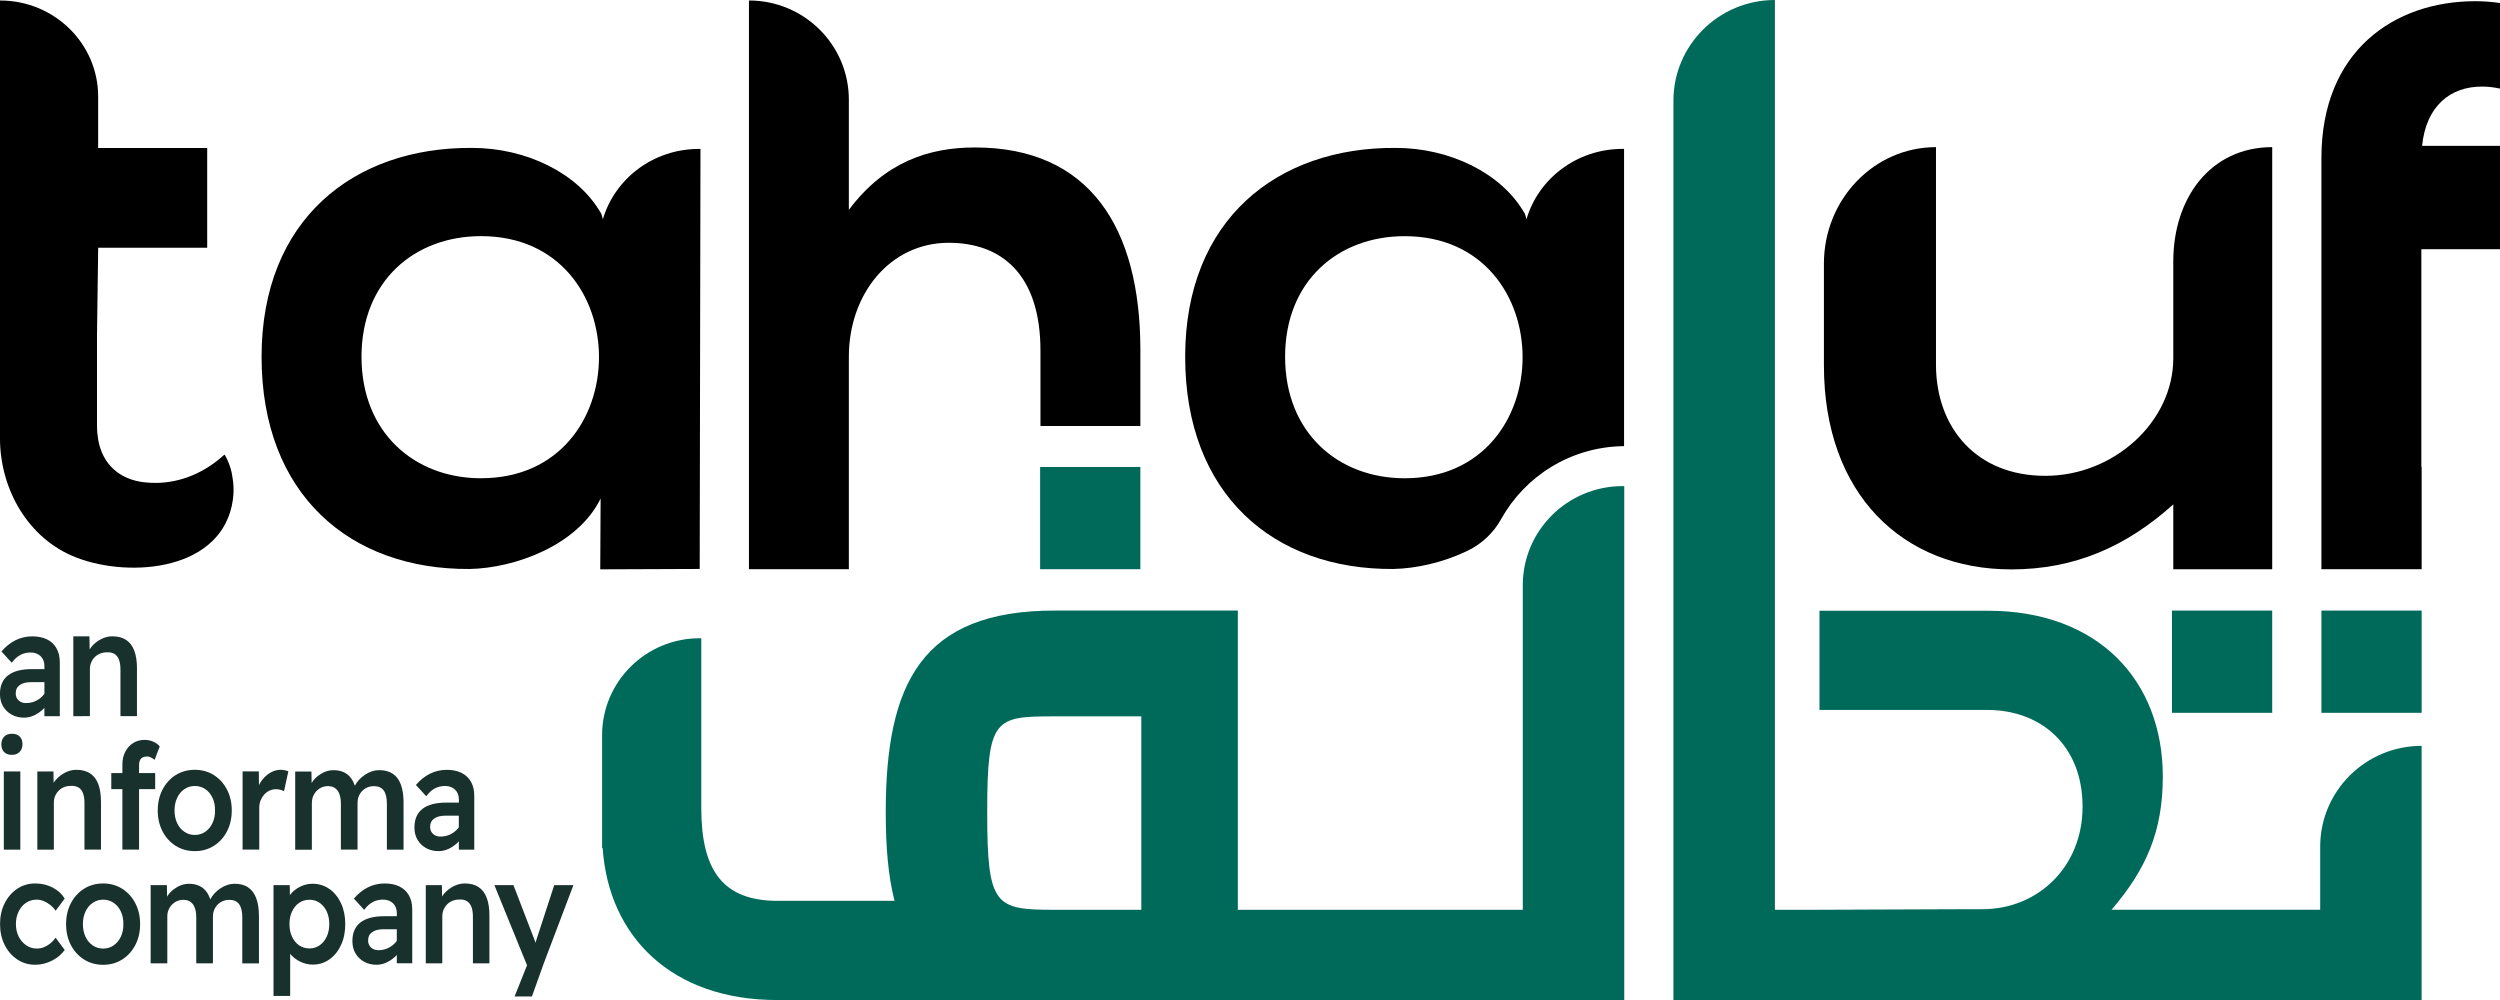
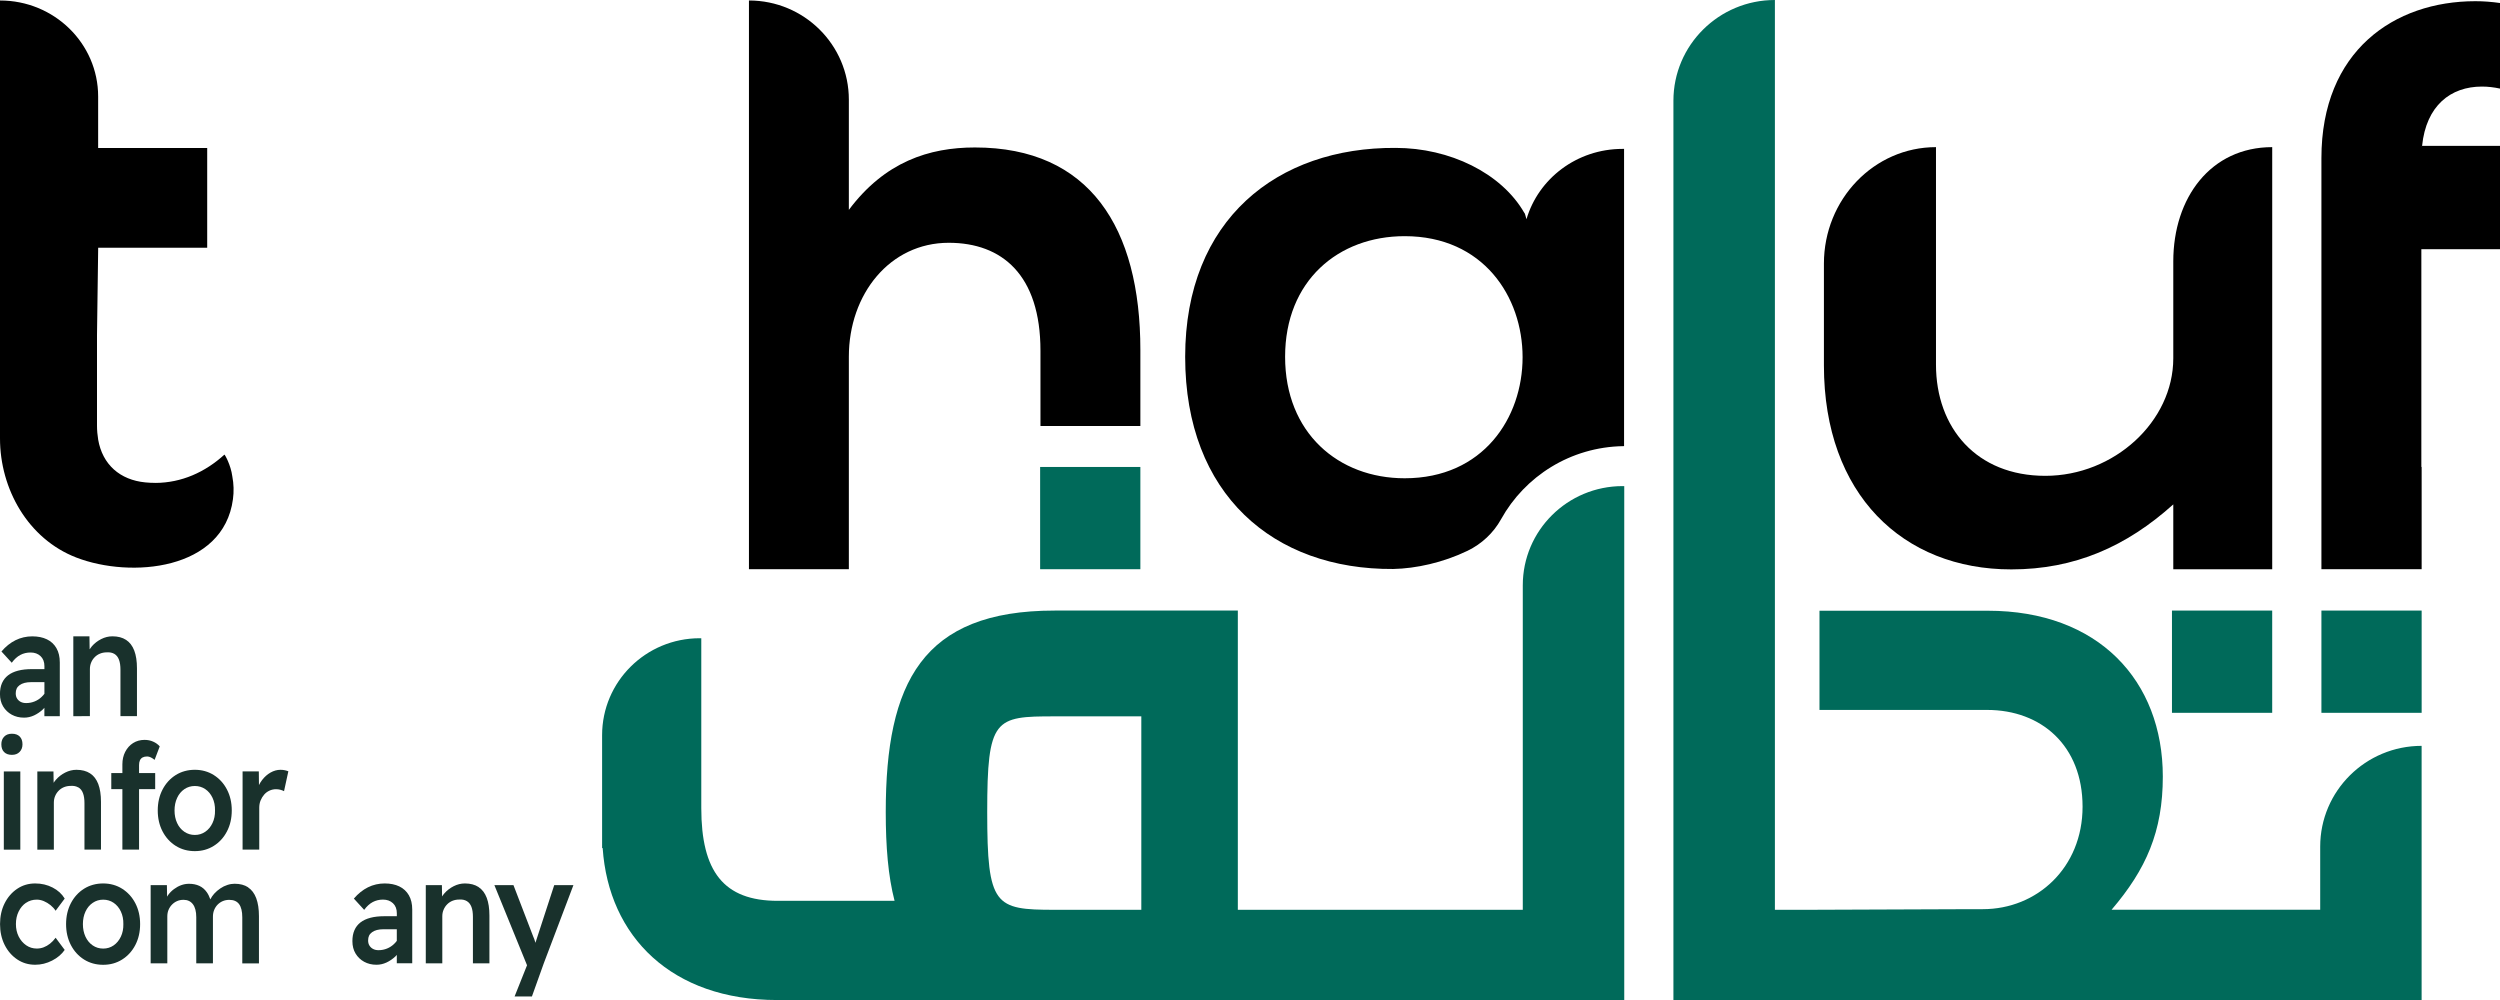
<svg xmlns="http://www.w3.org/2000/svg" width="150" height="60" viewBox="0 0 150 60" fill="none">
  <g clip-path="url(#clip0_739_1665)">
    <path d="M145.297 44.753V60.002H100.405V6.045C100.405 2.707 103.132 0 106.494 0V54.588H117.87L108.039 54.55H118.969C122.223 54.55 124.954 52.062 124.954 48.402C124.954 44.742 122.482 42.596 119.228 42.596H109.169V36.644H119.272C125.909 36.644 129.769 40.841 129.769 46.596C129.769 49.892 128.769 52.158 126.693 54.586H139.212V50.796C139.212 47.458 141.938 44.751 145.301 44.751L145.297 44.753Z" fill="#006A5A" />
    <path d="M145.299 36.634H139.285V42.769H145.299V36.634Z" fill="#006A5A" />
    <path d="M68.422 28.018H62.408V34.153H68.422V28.018Z" fill="#006A5A" />
    <path d="M136.332 36.634H130.318V42.769H136.332V36.634Z" fill="#006A5A" />
    <path d="M97.361 29.166C94.049 29.166 91.367 31.831 91.367 35.117V54.588H74.27V36.634H63.276C55.326 36.634 53.145 40.965 53.145 48.724C53.145 50.811 53.29 52.573 53.674 54.05H46.665C43.413 54.05 42.077 52.284 42.077 48.48V38.294H41.986C38.749 38.294 36.126 40.898 36.126 44.112V50.883H36.16C36.519 56.205 40.31 60.002 46.622 60.002H97.455V46.694V29.167H97.362L97.361 29.166ZM68.479 54.588H63.276C59.688 54.588 59.233 54.363 59.233 48.724C59.233 43.085 59.688 42.981 63.276 42.981H68.479V54.588Z" fill="#006A5A" />
    <path d="M1.916 40.147C1.603 40.147 1.324 40.177 1.083 40.24C0.842 40.303 0.641 40.397 0.482 40.521C0.322 40.645 0.201 40.801 0.119 40.988C0.038 41.175 -0.002 41.393 -0.002 41.643C-0.002 41.927 0.061 42.175 0.188 42.386C0.315 42.596 0.487 42.762 0.705 42.881C0.922 42.999 1.168 43.059 1.444 43.059C1.65 43.059 1.848 43.014 2.041 42.926C2.233 42.836 2.413 42.715 2.578 42.56C2.608 42.532 2.634 42.498 2.663 42.467V42.971H3.588V39.747C3.588 39.409 3.521 39.123 3.385 38.888C3.25 38.654 3.059 38.477 2.813 38.359C2.567 38.24 2.273 38.181 1.931 38.181C1.589 38.181 1.241 38.258 0.931 38.413C0.621 38.567 0.34 38.792 0.087 39.089L0.705 39.765C0.862 39.551 1.032 39.397 1.217 39.298C1.402 39.2 1.607 39.15 1.835 39.15C2.078 39.15 2.277 39.222 2.433 39.368C2.587 39.514 2.665 39.713 2.665 39.968V40.147H1.916ZM2.501 41.812C2.377 41.931 2.235 42.023 2.076 42.087C1.916 42.152 1.746 42.184 1.569 42.184C1.444 42.184 1.335 42.161 1.244 42.113C1.152 42.066 1.079 41.999 1.025 41.913C0.971 41.827 0.944 41.724 0.944 41.605C0.944 41.487 0.962 41.397 1 41.316C1.038 41.235 1.098 41.166 1.179 41.107C1.261 41.048 1.358 41.003 1.471 40.974C1.585 40.945 1.714 40.929 1.86 40.929H2.665V41.627C2.617 41.692 2.563 41.753 2.501 41.81V41.812Z" fill="#19312C" />
    <path d="M4.898 42.969H5.394V40.147C5.394 40.004 5.419 39.871 5.47 39.751C5.521 39.628 5.591 39.522 5.682 39.431C5.771 39.339 5.878 39.267 6.003 39.217C6.128 39.166 6.262 39.141 6.408 39.141C6.588 39.128 6.738 39.161 6.863 39.234C6.988 39.308 7.08 39.425 7.138 39.582C7.198 39.738 7.227 39.94 7.227 40.182V42.969H8.218V40.102C8.218 39.673 8.164 39.317 8.055 39.033C7.946 38.749 7.783 38.535 7.564 38.393C7.345 38.251 7.073 38.179 6.747 38.179C6.515 38.179 6.289 38.234 6.073 38.344C5.856 38.454 5.671 38.596 5.517 38.772C5.465 38.832 5.419 38.895 5.378 38.958L5.367 38.181H4.399V42.97H4.894L4.898 42.969Z" fill="#19312C" />
    <path d="M1.182 44.19C1.072 44.08 0.916 44.024 0.715 44.024C0.514 44.024 0.365 44.082 0.251 44.199C0.137 44.316 0.081 44.467 0.081 44.657C0.081 44.859 0.137 45.016 0.248 45.125C0.358 45.235 0.514 45.291 0.715 45.291C0.916 45.291 1.065 45.231 1.179 45.113C1.293 44.994 1.349 44.843 1.349 44.659C1.349 44.458 1.293 44.301 1.182 44.192V44.19Z" fill="#19312C" />
    <path d="M1.219 46.287H0.229V50.98H1.219V46.287Z" fill="#19312C" />
    <path d="M4.704 47.244C4.829 47.318 4.921 47.434 4.979 47.591C5.039 47.747 5.068 47.949 5.068 48.192V50.978H6.059V48.111C6.059 47.683 6.004 47.327 5.896 47.042C5.787 46.758 5.624 46.544 5.405 46.402C5.186 46.26 4.914 46.188 4.588 46.188C4.356 46.188 4.13 46.244 3.914 46.353C3.697 46.463 3.512 46.605 3.358 46.782C3.305 46.841 3.26 46.904 3.218 46.967L3.208 46.289H2.24V50.981H3.231V48.159C3.231 48.017 3.256 47.884 3.307 47.764C3.358 47.641 3.429 47.535 3.519 47.444C3.608 47.352 3.715 47.28 3.84 47.229C3.965 47.179 4.099 47.154 4.246 47.154C4.425 47.141 4.575 47.174 4.7 47.247L4.704 47.244Z" fill="#19312C" />
    <path d="M7.514 45.107C7.4 45.33 7.343 45.58 7.343 45.859V46.384H6.677V47.346H7.343V50.978H8.343V47.346H9.311V46.384H8.343V45.904C8.343 45.791 8.361 45.697 8.396 45.62C8.43 45.542 8.485 45.485 8.559 45.445C8.631 45.407 8.722 45.388 8.831 45.388C8.901 45.388 8.976 45.407 9.053 45.445C9.131 45.485 9.206 45.533 9.276 45.593L9.584 44.783C9.481 44.665 9.35 44.569 9.191 44.499C9.032 44.427 8.86 44.393 8.675 44.393C8.414 44.393 8.184 44.458 7.985 44.584C7.784 44.711 7.628 44.886 7.514 45.109V45.107Z" fill="#19312C" />
    <path d="M9.753 49.883C9.945 50.252 10.209 50.541 10.544 50.752C10.88 50.962 11.262 51.068 11.689 51.068C12.117 51.068 12.49 50.962 12.827 50.752C13.162 50.541 13.427 50.252 13.618 49.883C13.81 49.514 13.906 49.097 13.906 48.627C13.906 48.158 13.81 47.741 13.618 47.372C13.427 47.003 13.162 46.715 12.827 46.503C12.492 46.293 12.111 46.187 11.689 46.187C11.267 46.187 10.88 46.293 10.544 46.503C10.209 46.714 9.945 47.003 9.753 47.372C9.561 47.741 9.465 48.158 9.465 48.627C9.465 49.097 9.561 49.514 9.753 49.883ZM10.626 47.876C10.729 47.652 10.874 47.478 11.061 47.35C11.247 47.223 11.457 47.16 11.691 47.16C11.925 47.16 12.133 47.223 12.316 47.347C12.501 47.471 12.646 47.645 12.751 47.868C12.856 48.091 12.907 48.345 12.901 48.629C12.907 48.908 12.856 49.16 12.751 49.381C12.646 49.604 12.501 49.779 12.316 49.906C12.131 50.034 11.923 50.097 11.691 50.097C11.459 50.097 11.249 50.034 11.061 49.906C10.872 49.779 10.729 49.604 10.626 49.381C10.523 49.158 10.472 48.908 10.472 48.629C10.472 48.35 10.523 48.099 10.626 47.877V47.876Z" fill="#19312C" />
    <path d="M16.819 47.386C16.902 47.407 16.977 47.434 17.042 47.47L17.301 46.278C17.247 46.255 17.178 46.233 17.094 46.215C17.011 46.197 16.922 46.188 16.83 46.188C16.623 46.188 16.426 46.244 16.232 46.353C16.04 46.463 15.87 46.612 15.725 46.803C15.652 46.898 15.591 46.997 15.538 47.103L15.529 46.285H14.555V50.978H15.555V48.467C15.555 48.307 15.582 48.159 15.636 48.026C15.691 47.893 15.763 47.776 15.852 47.674C15.941 47.571 16.047 47.494 16.169 47.438C16.29 47.382 16.422 47.353 16.562 47.353C16.649 47.353 16.734 47.364 16.817 47.384L16.819 47.386Z" fill="#19312C" />
-     <path d="M18.715 48.165C18.715 48.023 18.739 47.892 18.788 47.773C18.837 47.654 18.906 47.548 18.994 47.456C19.083 47.365 19.186 47.293 19.302 47.242C19.418 47.192 19.547 47.167 19.688 47.167C19.931 47.167 20.119 47.257 20.253 47.435C20.386 47.613 20.453 47.872 20.453 48.21V50.978H21.453V48.183C21.453 48.034 21.476 47.899 21.525 47.778C21.574 47.656 21.643 47.55 21.732 47.458C21.82 47.366 21.925 47.294 22.045 47.244C22.165 47.194 22.293 47.169 22.434 47.169C22.701 47.169 22.896 47.255 23.023 47.428C23.15 47.6 23.213 47.865 23.213 48.221V50.98H24.213V48.149C24.213 47.721 24.159 47.363 24.05 47.071C23.942 46.78 23.779 46.564 23.563 46.422C23.346 46.28 23.076 46.208 22.751 46.208C22.61 46.208 22.465 46.231 22.317 46.28C22.168 46.327 22.025 46.397 21.891 46.489C21.755 46.58 21.634 46.687 21.525 46.805C21.431 46.91 21.355 47.023 21.293 47.145C21.235 46.98 21.166 46.836 21.081 46.717C20.96 46.544 20.809 46.417 20.63 46.334C20.451 46.251 20.246 46.21 20.012 46.21C19.849 46.21 19.694 46.239 19.541 46.294C19.389 46.35 19.246 46.429 19.11 46.53C18.974 46.631 18.859 46.748 18.761 46.883C18.737 46.915 18.719 46.949 18.699 46.983L18.686 46.291H17.712V50.983H18.712V48.17L18.715 48.165Z" fill="#19312C" />
-     <path d="M26.312 51.068C26.518 51.068 26.716 51.023 26.91 50.935C27.102 50.845 27.281 50.724 27.446 50.57C27.477 50.541 27.502 50.507 27.531 50.476V50.98H28.456V47.757C28.456 47.418 28.39 47.132 28.254 46.897C28.118 46.663 27.928 46.487 27.681 46.368C27.435 46.249 27.141 46.19 26.799 46.19C26.457 46.19 26.109 46.267 25.799 46.422C25.489 46.577 25.209 46.801 24.955 47.098L25.573 47.775C25.73 47.56 25.901 47.406 26.085 47.307C26.27 47.21 26.475 47.159 26.703 47.159C26.946 47.159 27.145 47.231 27.301 47.377C27.455 47.523 27.533 47.722 27.533 47.978V48.156H26.785C26.471 48.156 26.192 48.187 25.951 48.249C25.71 48.312 25.509 48.406 25.35 48.53C25.191 48.654 25.069 48.811 24.988 48.998C24.906 49.185 24.866 49.402 24.866 49.652C24.866 49.937 24.93 50.185 25.056 50.395C25.183 50.606 25.355 50.771 25.573 50.89C25.79 51.009 26.036 51.068 26.312 51.068ZM25.864 49.327C25.902 49.246 25.962 49.178 26.044 49.118C26.125 49.059 26.223 49.014 26.335 48.985C26.449 48.956 26.578 48.94 26.725 48.94H27.529V49.638C27.482 49.703 27.428 49.764 27.366 49.822C27.241 49.94 27.1 50.032 26.94 50.097C26.781 50.161 26.611 50.194 26.433 50.194C26.308 50.194 26.199 50.17 26.109 50.122C26.017 50.075 25.944 50.008 25.89 49.922C25.835 49.836 25.808 49.733 25.808 49.615C25.808 49.496 25.826 49.406 25.864 49.325V49.327Z" fill="#19312C" />
    <path d="M1.563 54.169C1.75 54.041 1.966 53.978 2.208 53.978C2.344 53.978 2.484 54.007 2.627 54.066C2.77 54.126 2.904 54.206 3.029 54.307C3.154 54.408 3.257 54.521 3.337 54.645L3.882 53.915C3.714 53.636 3.473 53.415 3.156 53.252C2.839 53.088 2.491 53.007 2.112 53.007C1.712 53.007 1.351 53.113 1.033 53.327C0.714 53.541 0.462 53.831 0.277 54.199C0.093 54.568 0.002 54.984 0.002 55.446C0.002 55.908 0.094 56.324 0.277 56.692C0.462 57.061 0.714 57.351 1.033 57.565C1.351 57.779 1.712 57.885 2.112 57.885C2.464 57.885 2.802 57.802 3.127 57.635C3.451 57.469 3.703 57.255 3.882 56.995L3.337 56.264C3.234 56.406 3.121 56.525 3 56.62C2.879 56.716 2.752 56.788 2.621 56.838C2.491 56.888 2.353 56.913 2.207 56.913C1.973 56.913 1.763 56.849 1.572 56.718C1.382 56.586 1.232 56.412 1.121 56.192C1.011 55.973 0.955 55.723 0.955 55.444C0.955 55.165 1.009 54.913 1.118 54.692C1.226 54.469 1.373 54.295 1.56 54.167L1.563 54.169Z" fill="#19312C" />
    <path d="M7.327 53.323C6.992 53.113 6.611 53.007 6.189 53.007C5.767 53.007 5.38 53.113 5.044 53.323C4.709 53.534 4.445 53.823 4.253 54.192C4.061 54.561 3.965 54.978 3.965 55.448C3.965 55.917 4.061 56.334 4.253 56.703C4.445 57.072 4.709 57.361 5.044 57.572C5.38 57.782 5.762 57.888 6.189 57.888C6.617 57.888 6.99 57.782 7.327 57.572C7.662 57.361 7.927 57.072 8.119 56.703C8.311 56.334 8.407 55.917 8.407 55.448C8.407 54.978 8.311 54.561 8.119 54.192C7.927 53.823 7.662 53.536 7.327 53.323ZM7.251 56.2C7.146 56.422 7.001 56.597 6.816 56.725C6.631 56.852 6.423 56.915 6.191 56.915C5.959 56.915 5.749 56.852 5.563 56.725C5.376 56.597 5.231 56.422 5.128 56.2C5.025 55.976 4.974 55.726 4.974 55.448C4.974 55.169 5.025 54.917 5.128 54.696C5.231 54.473 5.376 54.298 5.563 54.171C5.749 54.043 5.959 53.98 6.191 53.98C6.423 53.98 6.633 54.043 6.816 54.167C6.999 54.291 7.146 54.466 7.251 54.689C7.356 54.912 7.407 55.165 7.401 55.449C7.407 55.728 7.356 55.98 7.251 56.201V56.2Z" fill="#19312C" />
    <path d="M14.89 53.239C14.673 53.097 14.403 53.025 14.079 53.025C13.937 53.025 13.792 53.048 13.644 53.097C13.495 53.144 13.352 53.214 13.218 53.306C13.082 53.397 12.961 53.503 12.852 53.622C12.758 53.726 12.682 53.84 12.62 53.962C12.562 53.797 12.493 53.653 12.408 53.534C12.287 53.361 12.137 53.234 11.957 53.151C11.778 53.068 11.573 53.027 11.34 53.027C11.177 53.027 11.021 53.056 10.869 53.111C10.716 53.167 10.573 53.246 10.438 53.347C10.302 53.448 10.186 53.565 10.088 53.699C10.064 53.732 10.046 53.766 10.026 53.8L10.014 53.108H9.039V57.8H10.039V54.987C10.039 54.845 10.062 54.714 10.111 54.595C10.16 54.476 10.229 54.37 10.318 54.279C10.407 54.187 10.51 54.115 10.626 54.065C10.742 54.014 10.87 53.989 11.012 53.989C11.255 53.989 11.443 54.079 11.577 54.257C11.709 54.435 11.776 54.694 11.776 55.032V57.8H12.776V55.005C12.776 54.856 12.8 54.721 12.849 54.6C12.898 54.478 12.966 54.372 13.055 54.28C13.144 54.189 13.249 54.117 13.368 54.066C13.488 54.016 13.617 53.991 13.758 53.991C14.024 53.991 14.22 54.077 14.347 54.25C14.473 54.422 14.537 54.687 14.537 55.043V57.802H15.537V54.971C15.537 54.543 15.482 54.185 15.374 53.894C15.265 53.602 15.102 53.386 14.886 53.244L14.89 53.239Z" fill="#19312C" />
-     <path d="M19.76 53.336C19.464 53.129 19.127 53.025 18.749 53.025C18.51 53.025 18.281 53.075 18.062 53.176C17.843 53.277 17.656 53.408 17.506 53.568C17.463 53.613 17.426 53.66 17.394 53.707L17.385 53.106H16.41V59.755H17.41V57.228C17.428 57.252 17.446 57.275 17.466 57.297C17.624 57.469 17.818 57.608 18.048 57.716C18.278 57.822 18.517 57.876 18.767 57.876C19.14 57.876 19.475 57.77 19.77 57.559C20.066 57.349 20.298 57.061 20.464 56.696C20.633 56.331 20.716 55.914 20.716 55.444C20.716 54.975 20.631 54.559 20.461 54.194C20.29 53.829 20.057 53.543 19.761 53.334L19.76 53.336ZM19.6 56.203C19.497 56.423 19.357 56.595 19.178 56.719C18.999 56.843 18.796 56.906 18.569 56.906C18.343 56.906 18.122 56.843 17.945 56.719C17.767 56.595 17.626 56.423 17.522 56.203C17.419 55.984 17.368 55.732 17.368 55.446C17.368 55.16 17.419 54.908 17.522 54.689C17.626 54.469 17.765 54.297 17.945 54.172C18.124 54.048 18.332 53.985 18.569 53.985C18.807 53.985 19.008 54.05 19.187 54.176C19.366 54.302 19.506 54.476 19.606 54.692C19.705 54.908 19.756 55.16 19.756 55.444C19.756 55.728 19.705 55.982 19.602 56.201L19.6 56.203Z" fill="#19312C" />
    <path d="M23.959 53.185C23.712 53.066 23.419 53.007 23.076 53.007C22.734 53.007 22.386 53.084 22.076 53.239C21.767 53.394 21.486 53.618 21.232 53.915L21.85 54.592C22.008 54.377 22.178 54.223 22.363 54.124C22.547 54.027 22.752 53.976 22.98 53.976C23.223 53.976 23.422 54.048 23.578 54.194C23.732 54.34 23.81 54.539 23.81 54.795V54.973H23.062C22.748 54.973 22.47 55.003 22.229 55.066C21.988 55.129 21.787 55.223 21.627 55.347C21.468 55.471 21.346 55.627 21.265 55.815C21.183 56.002 21.144 56.219 21.144 56.469C21.144 56.754 21.207 57.002 21.334 57.212C21.461 57.423 21.633 57.588 21.85 57.707C22.067 57.825 22.314 57.885 22.589 57.885C22.796 57.885 22.993 57.84 23.187 57.752C23.379 57.662 23.558 57.541 23.723 57.387C23.754 57.358 23.779 57.324 23.808 57.293V57.797H24.734V54.574C24.734 54.235 24.667 53.949 24.531 53.714C24.395 53.48 24.205 53.304 23.959 53.185ZM23.645 56.638C23.52 56.757 23.379 56.849 23.22 56.913C23.06 56.978 22.89 57.011 22.712 57.011C22.587 57.011 22.479 56.987 22.388 56.939C22.296 56.892 22.223 56.825 22.169 56.739C22.114 56.653 22.087 56.55 22.087 56.431C22.087 56.313 22.105 56.223 22.143 56.142C22.181 56.061 22.241 55.993 22.323 55.933C22.404 55.874 22.502 55.829 22.614 55.8C22.729 55.771 22.857 55.755 23.004 55.755H23.808V56.453C23.761 56.518 23.707 56.579 23.645 56.636V56.638Z" fill="#19312C" />
    <path d="M28.712 53.221C28.492 53.079 28.221 53.007 27.895 53.007C27.661 53.007 27.436 53.063 27.221 53.172C27.003 53.282 26.819 53.424 26.665 53.6C26.612 53.66 26.567 53.723 26.525 53.786L26.514 53.108H25.547V57.8H26.538V54.978C26.538 54.836 26.563 54.703 26.616 54.583C26.666 54.46 26.737 54.354 26.828 54.262C26.916 54.171 27.023 54.099 27.148 54.048C27.273 53.998 27.407 53.973 27.554 53.973C27.733 53.96 27.884 53.992 28.009 54.066C28.134 54.14 28.226 54.257 28.286 54.413C28.346 54.57 28.375 54.771 28.375 55.014V57.8H29.365V54.933C29.365 54.505 29.311 54.149 29.202 53.865C29.094 53.581 28.931 53.367 28.712 53.224V53.221Z" fill="#19312C" />
    <path d="M33.254 53.106L32.247 56.196C32.205 56.32 32.166 56.446 32.126 56.57C32.118 56.547 32.115 56.527 32.108 56.504C32.069 56.376 32.032 56.273 31.994 56.196L30.807 53.106H29.662L31.622 57.916L30.876 59.786H31.916L32.627 57.799L34.406 53.106H33.252H33.254Z" fill="#19312C" />
-     <path d="M36.173 13.153C36.109 12.905 36.064 12.763 36.037 12.761C34.662 10.38 31.566 8.874 28.322 8.874C21.247 8.826 15.694 13.15 15.694 21.409C15.694 29.669 21 34.187 28.175 34.139C30.878 34.09 34.662 32.73 36.037 29.912L36.015 34.16L41.982 34.137L42.028 8.936H41.933C39.193 8.936 36.887 10.72 36.173 13.155V13.153ZM28.864 28.696C24.884 28.696 21.69 25.974 21.69 21.408C21.69 16.841 24.884 14.168 28.864 14.168C38.298 14.168 38.298 28.694 28.864 28.694V28.696Z" fill="black" />
    <path d="M58.497 8.848C55.745 8.848 53.092 9.707 50.931 12.592V5.981C50.931 2.693 48.246 0.029 44.937 0.029V34.151H50.931V21.399C50.931 17.654 53.387 14.567 56.925 14.567C60.118 14.567 62.428 16.49 62.428 21.044V25.559H68.422V20.994C68.422 13.655 65.375 8.848 58.497 8.848Z" fill="black" />
    <path d="M130.397 15.685V21.496C130.397 25.29 126.852 28.55 122.718 28.55C118.584 28.55 116.159 25.667 116.159 21.876V8.828C112.445 8.828 109.435 11.958 109.435 15.818V21.926C109.435 29.664 114.175 34.164 120.678 34.164C124.482 34.164 127.585 32.792 130.397 30.263V34.157H136.333V8.828C132.65 8.828 130.397 11.855 130.397 15.685Z" fill="black" />
    <path d="M148.915 5.194C149.279 5.194 149.639 5.238 150 5.315V0.181C149.505 0.11 149.011 0.072 148.522 0.072C143.658 0.072 139.285 3.049 139.285 9.488V34.153H145.299V28.018H145.281V14.95H150.002V8.754H145.325C145.571 6.337 147.036 5.194 148.917 5.194H148.915ZM145.319 8.817C145.319 8.817 145.314 8.817 145.312 8.817C145.312 8.801 145.317 8.786 145.319 8.77V8.817Z" fill="black" />
    <path d="M97.398 26.769H97.444V8.934H97.349C94.609 8.934 92.303 10.718 91.589 13.153C91.525 12.905 91.48 12.763 91.453 12.761C90.078 10.38 86.982 8.874 83.738 8.874C76.662 8.826 71.11 13.15 71.11 21.409C71.11 29.669 76.416 34.187 83.591 34.139C84.954 34.113 86.589 33.755 88.053 33.047C88.903 32.635 89.609 31.975 90.064 31.153C91.493 28.575 94.236 26.818 97.397 26.769H97.398ZM77.106 21.409C77.106 16.843 80.3 14.17 84.28 14.17C93.714 14.17 93.714 28.696 84.28 28.696C80.3 28.696 77.106 25.974 77.106 21.408V21.409Z" fill="black" />
    <path d="M9.334 28.973C9.132 28.973 8.927 28.966 8.719 28.944C7.204 28.797 6.148 27.878 5.889 26.372C5.889 26.367 5.885 26.365 5.889 26.363C5.846 26.104 5.82 25.827 5.82 25.529V20.113L5.891 14.866H12.432V8.88H5.889V5.792C5.889 2.608 3.253 0.029 0 0.029V26.306C0 29.34 1.679 32.331 4.578 33.452C7.845 34.714 13.407 34.225 13.977 29.953C14.039 29.498 14.026 29.034 13.939 28.583C13.85 27.894 13.483 27.259 13.465 27.277C12.298 28.34 10.887 28.966 9.333 28.975L9.334 28.973Z" fill="black" />
  </g>
  <defs>
    <clipPath id="clip0_739_1665">
      <rect width="150" height="60" fill="white" />
    </clipPath>
  </defs>
</svg>